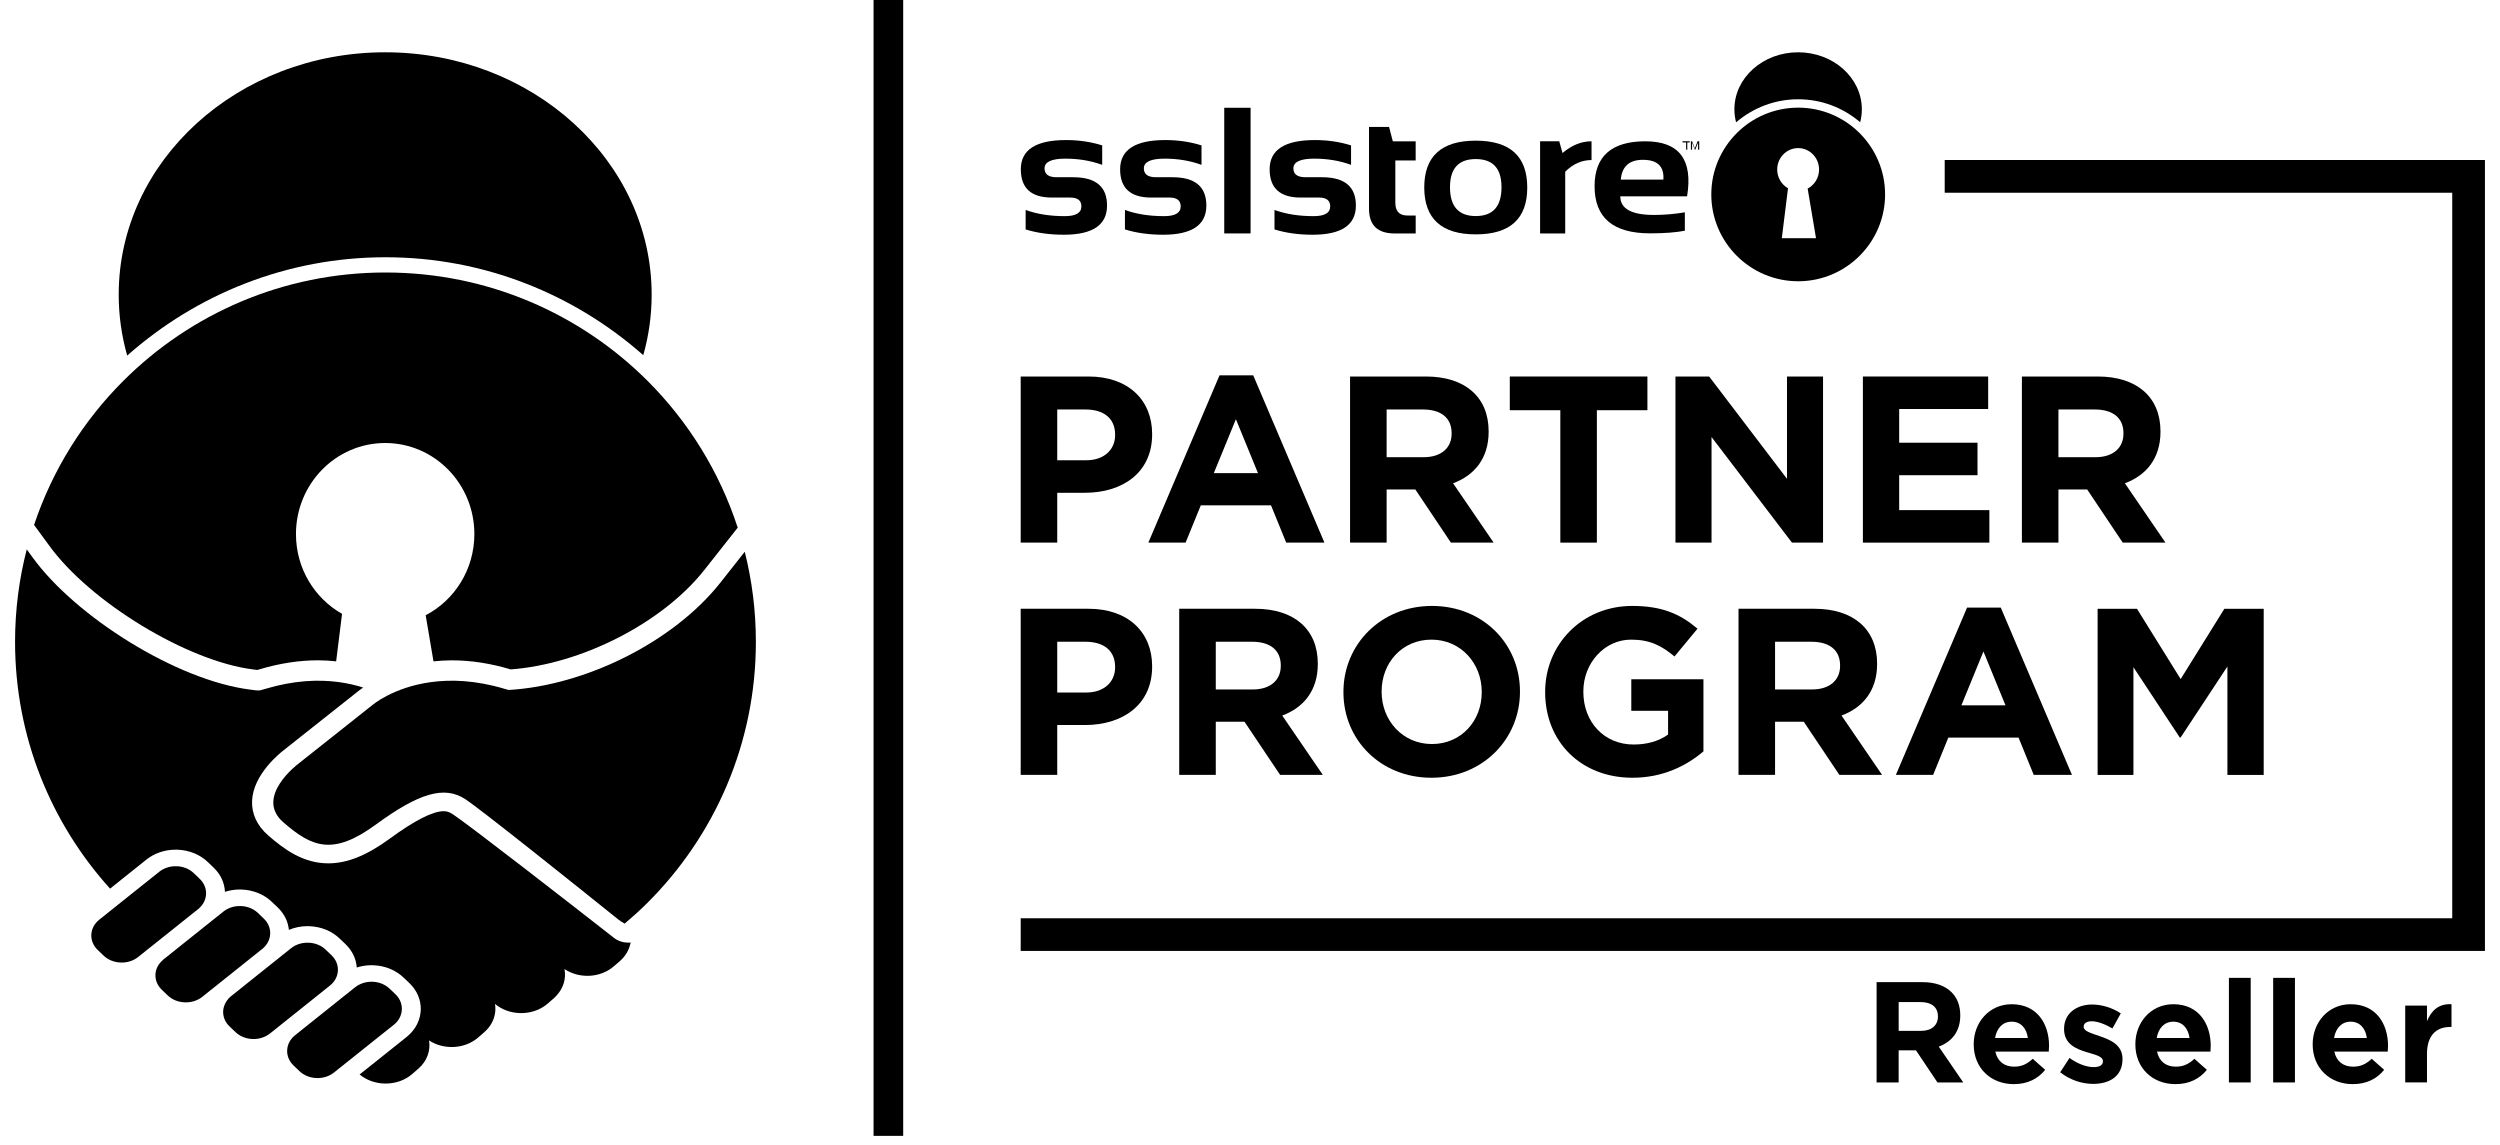
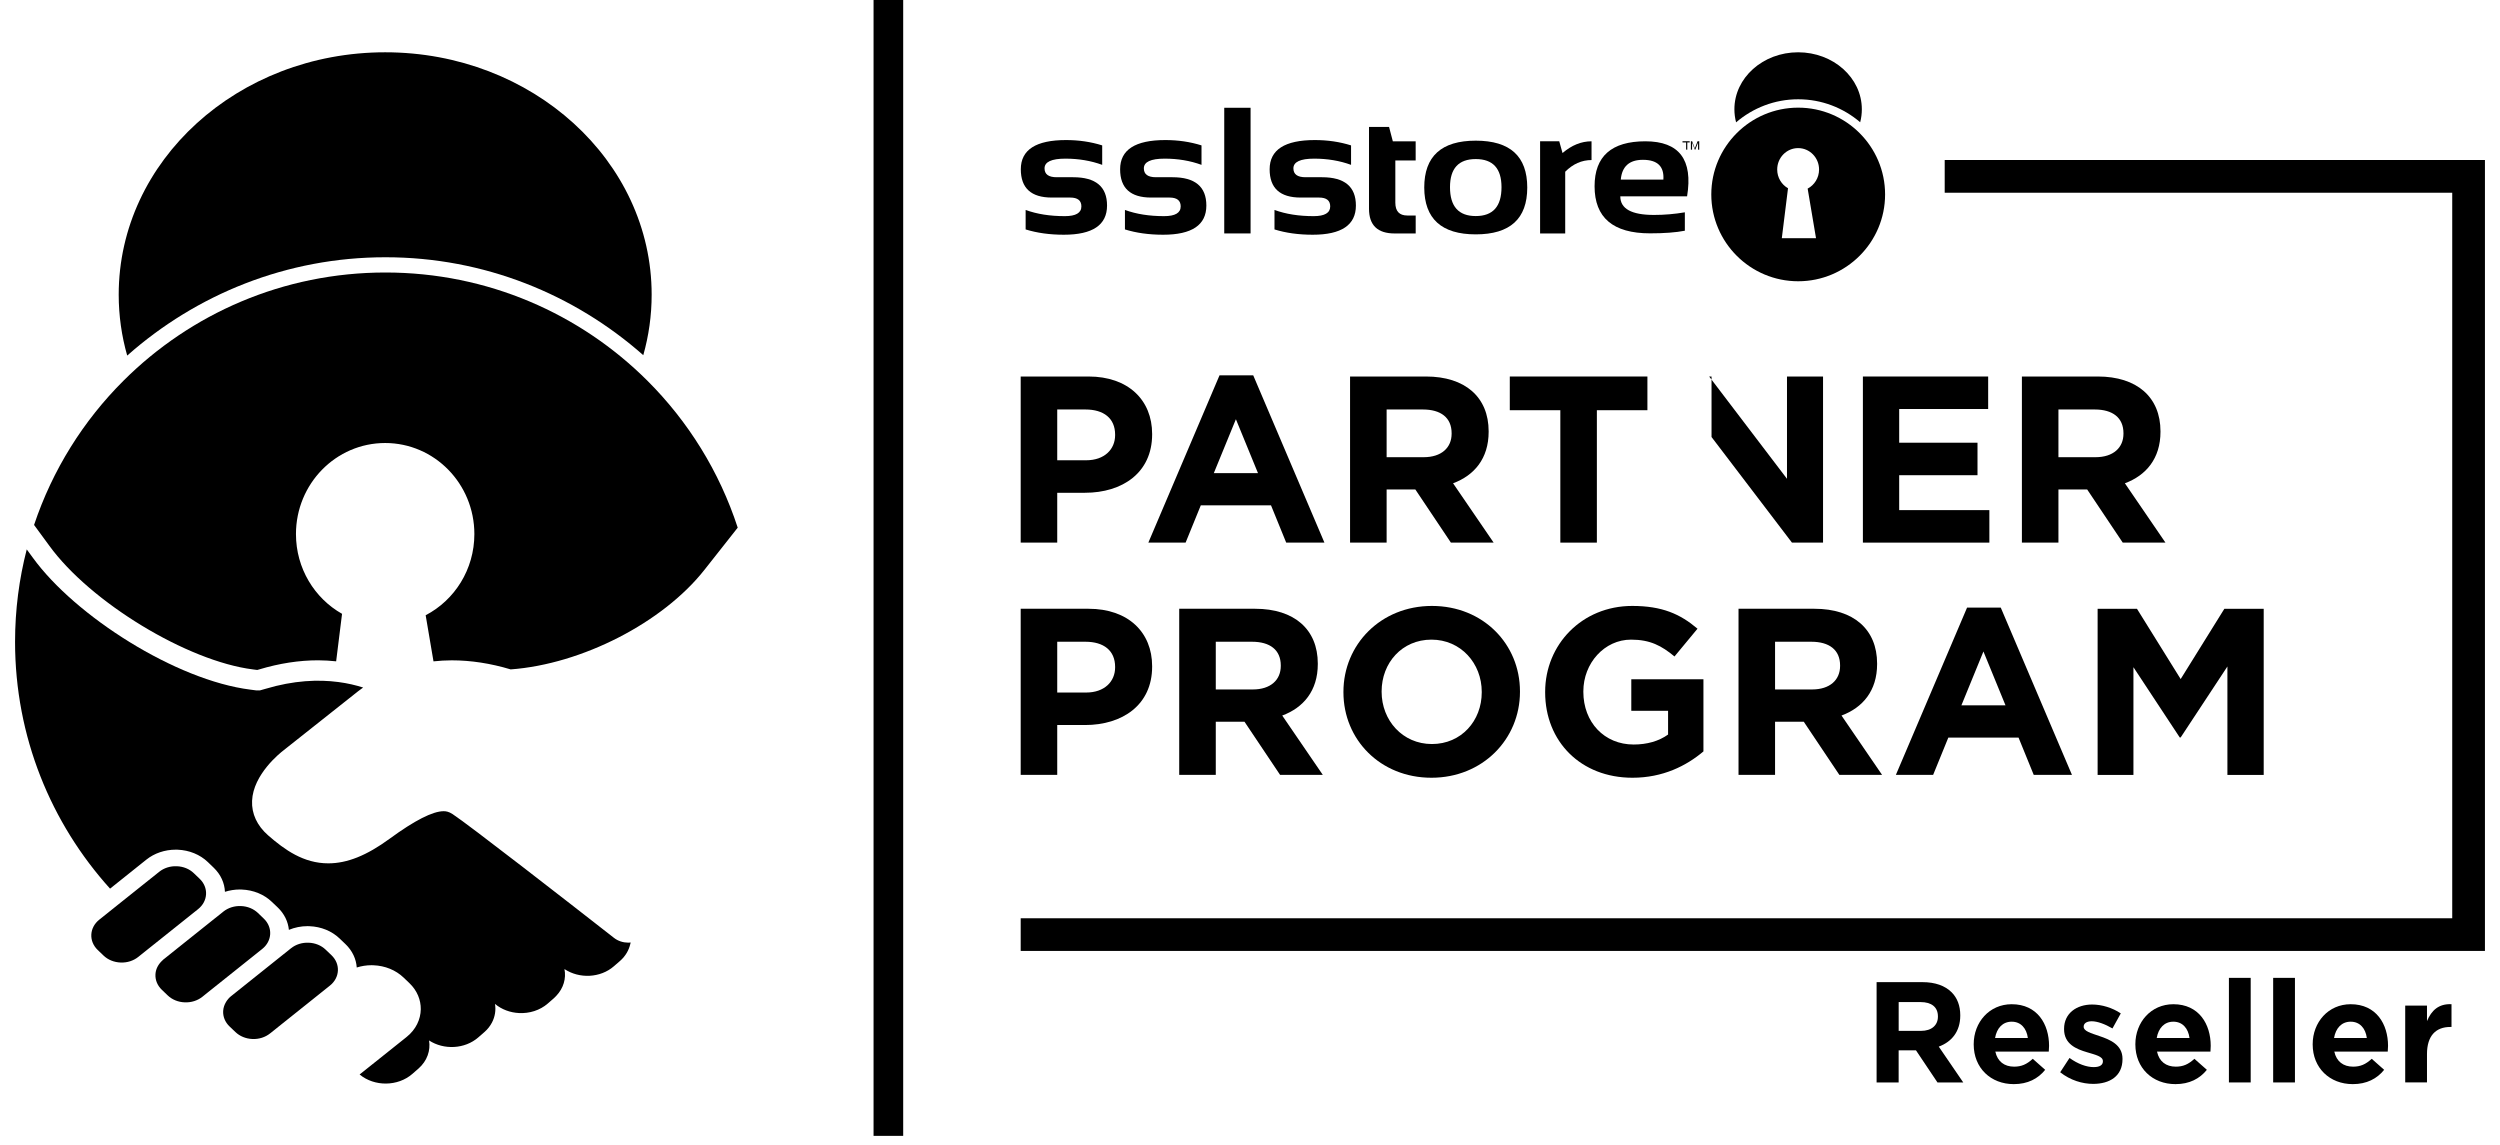
<svg xmlns="http://www.w3.org/2000/svg" width="83" height="38" viewBox="0 0 83 38" fill="none">
  <g clip-path="url(#clip0_7018_23330)">
    <path d="M34.051 7.617V6.97C34.427 7.108 34.86 7.176 35.352 7.176C35.718 7.176 35.902 7.068 35.902 6.853C35.902 6.657 35.778 6.559 35.532 6.559H34.92C34.234 6.559 33.891 6.246 33.891 5.62C33.891 4.973 34.392 4.65 35.393 4.65C35.818 4.65 36.218 4.709 36.593 4.827V5.473C36.218 5.336 35.81 5.267 35.371 5.267C34.91 5.267 34.679 5.375 34.679 5.59C34.679 5.786 34.813 5.884 35.081 5.884H35.628C36.379 5.884 36.754 6.197 36.754 6.824C36.754 7.47 36.276 7.793 35.319 7.793C34.85 7.793 34.427 7.734 34.051 7.617Z" fill="#52A146" style="fill:#52A146;fill:color(display-p3 0.322 0.631 0.275);fill-opacity:1;" />
    <path d="M37.348 7.617V6.97C37.724 7.108 38.157 7.176 38.648 7.176C39.015 7.176 39.199 7.068 39.199 6.853C39.199 6.657 39.075 6.559 38.829 6.559H38.217C37.531 6.559 37.188 6.246 37.188 5.62C37.188 4.973 37.688 4.65 38.69 4.65C39.115 4.65 39.515 4.709 39.89 4.827V5.473C39.515 5.336 39.107 5.267 38.668 5.267C38.206 5.267 37.976 5.375 37.976 5.59C37.976 5.786 38.11 5.884 38.378 5.884H38.925C39.676 5.884 40.051 6.197 40.051 6.824C40.051 7.47 39.573 7.793 38.616 7.793C38.146 7.793 37.724 7.734 37.348 7.617Z" fill="#52A146" style="fill:#52A146;fill:color(display-p3 0.322 0.631 0.275);fill-opacity:1;" />
    <path d="M41.519 3.578V7.75H40.645V3.578H41.519Z" fill="#52A146" style="fill:#52A146;fill:color(display-p3 0.322 0.631 0.275);fill-opacity:1;" />
    <path d="M42.313 7.617V6.97C42.689 7.108 43.122 7.176 43.613 7.176C43.98 7.176 44.163 7.068 44.163 6.853C44.163 6.657 44.04 6.559 43.793 6.559H43.182C42.495 6.559 42.152 6.246 42.152 5.62C42.152 4.973 42.653 4.65 43.655 4.65C44.08 4.65 44.48 4.709 44.855 4.827V5.473C44.48 5.336 44.072 5.267 43.632 5.267C43.171 5.267 42.941 5.375 42.941 5.59C42.941 5.786 43.075 5.884 43.343 5.884H43.89C44.641 5.884 45.016 6.197 45.016 6.824C45.016 7.47 44.538 7.793 43.581 7.793C43.111 7.793 42.688 7.734 42.313 7.617Z" fill="#292F6C" style="fill:#292F6C;fill:color(display-p3 0.161 0.184 0.423);fill-opacity:1;" />
    <path d="M45.451 4.215H46.117L46.242 4.692H47V5.327H46.325V6.729C46.325 7.013 46.458 7.155 46.724 7.155H47.001V7.751H46.303C45.735 7.751 45.451 7.478 45.451 6.931V4.215H45.451Z" fill="#292F6C" style="fill:#292F6C;fill:color(display-p3 0.161 0.184 0.423);fill-opacity:1;" />
    <path d="M47.285 6.227C47.285 5.189 47.855 4.67 48.995 4.67C50.136 4.67 50.705 5.189 50.705 6.227C50.705 7.263 50.135 7.781 48.995 7.781C47.859 7.781 47.289 7.263 47.285 6.227ZM48.995 7.173C49.566 7.173 49.85 6.854 49.85 6.215C49.85 5.593 49.566 5.281 48.995 5.281C48.425 5.281 48.14 5.592 48.14 6.215C48.14 6.854 48.425 7.173 48.995 7.173Z" fill="#292F6C" style="fill:#292F6C;fill:color(display-p3 0.161 0.184 0.423);fill-opacity:1;" />
    <path d="M51.131 7.751V4.691H51.767L51.876 5.081C52.179 4.821 52.5 4.691 52.839 4.691V5.314C52.514 5.314 52.222 5.443 51.965 5.701V7.751H51.131Z" fill="#292F6C" style="fill:#292F6C;fill:color(display-p3 0.161 0.184 0.423);fill-opacity:1;" />
    <path d="M56.011 6.519H53.794C53.794 6.931 54.167 7.136 54.911 7.136C55.253 7.136 55.595 7.107 55.937 7.049V7.66C55.638 7.718 55.253 7.747 54.782 7.747C53.553 7.747 52.94 7.226 52.94 6.184C52.94 5.189 53.502 4.691 54.627 4.691C55.75 4.692 56.211 5.301 56.011 6.519ZM53.81 5.963H55.224C55.254 5.525 55.028 5.306 54.546 5.306C54.094 5.305 53.849 5.525 53.81 5.963Z" fill="#292F6C" style="fill:#292F6C;fill:color(display-p3 0.161 0.184 0.423);fill-opacity:1;" />
    <path d="M55.979 4.968V4.729H55.859V4.689H56.098V4.729H56.018V4.968H55.979Z" fill="#292F6C" style="fill:#292F6C;fill:color(display-p3 0.161 0.184 0.423);fill-opacity:1;" />
    <path d="M56.137 4.968V4.689H56.179L56.253 4.886C56.26 4.905 56.265 4.919 56.268 4.928C56.272 4.917 56.277 4.902 56.285 4.883L56.359 4.689H56.415V4.968H56.375V4.735L56.285 4.968H56.267L56.177 4.731V4.968H56.137Z" fill="#292F6C" style="fill:#292F6C;fill:color(display-p3 0.161 0.184 0.423);fill-opacity:1;" />
    <path fill-rule="evenodd" clip-rule="evenodd" d="M59.7 3.296C60.485 3.296 61.204 3.584 61.758 4.059C61.794 3.921 61.813 3.776 61.813 3.628C61.813 2.583 60.866 1.736 59.698 1.736C58.529 1.736 57.582 2.583 57.582 3.628C57.582 3.777 57.602 3.923 57.638 4.062C58.193 3.586 58.913 3.296 59.7 3.296Z" fill="#52A146" style="fill:#52A146;fill:color(display-p3 0.322 0.631 0.275);fill-opacity:1;" />
    <path d="M59.7 3.574C58.109 3.574 56.815 4.867 56.815 6.456C56.815 8.045 58.109 9.338 59.7 9.338C61.291 9.338 62.585 8.045 62.585 6.456C62.585 4.867 61.291 3.574 59.7 3.574ZM60.292 7.909H59.156L59.362 6.25C59.148 6.129 59.003 5.896 59.003 5.628C59.003 5.235 59.314 4.917 59.698 4.917C60.082 4.917 60.393 5.235 60.393 5.628C60.393 5.904 60.239 6.144 60.014 6.262L60.292 7.909Z" fill="#29316C" style="fill:#29316C;fill:color(display-p3 0.161 0.192 0.423);fill-opacity:1;" />
    <path d="M29.986 0H29.002V37.711H29.986V0Z" fill="#4F4F4F" style="fill:#4F4F4F;fill:color(display-p3 0.308 0.308 0.308);fill-opacity:1;" />
    <path fill-rule="evenodd" clip-rule="evenodd" d="M12.797 8.541C16.073 8.541 19.064 9.769 21.357 11.792C21.538 11.15 21.635 10.477 21.635 9.783C21.635 5.339 17.674 1.736 12.788 1.736C7.902 1.736 3.941 5.339 3.941 9.783C3.941 10.481 4.039 11.159 4.223 11.805C6.518 9.774 9.515 8.541 12.797 8.541Z" fill="#52A146" style="fill:#52A146;fill:color(display-p3 0.322 0.631 0.275);fill-opacity:1;" />
    <path d="M1.433 17.84L1.638 18.119C2.999 19.994 6.22 21.951 8.4 22.225L8.541 22.243C8.564 22.237 8.587 22.23 8.611 22.223C9.273 22.024 9.93 21.922 10.563 21.922C10.764 21.922 10.963 21.936 11.16 21.956L11.356 20.379C10.444 19.864 9.826 18.872 9.826 17.731C9.826 16.062 11.152 14.708 12.788 14.708C14.423 14.708 15.749 16.061 15.749 17.731C15.749 18.907 15.092 19.926 14.132 20.426L14.392 21.957C14.592 21.936 14.794 21.923 14.998 21.923C15.632 21.923 16.288 22.024 16.951 22.223C16.953 22.223 16.954 22.224 16.956 22.224C19.317 22.05 22.006 20.672 23.388 18.918L24.192 17.899L24.492 17.518C23.886 15.657 22.848 13.991 21.492 12.638C19.265 10.419 16.194 9.047 12.797 9.047C9.399 9.047 6.327 10.419 4.101 12.638C2.766 13.969 1.741 15.603 1.131 17.428L1.433 17.84Z" fill="#29316C" style="fill:#29316C;fill:color(display-p3 0.161 0.192 0.423);fill-opacity:1;" />
-     <path d="M13.079 34.019C13.236 33.893 13.322 33.724 13.339 33.551C13.357 33.36 13.29 33.164 13.131 33.011L12.937 32.826C12.79 32.685 12.59 32.603 12.372 32.594C12.155 32.586 11.947 32.652 11.786 32.78L10.972 33.43L10.058 34.16L9.798 34.368C9.638 34.496 9.544 34.672 9.534 34.862C9.524 35.052 9.6 35.234 9.746 35.375L9.94 35.56C10.087 35.701 10.287 35.783 10.505 35.791C10.722 35.8 10.931 35.734 11.091 35.606L12.517 34.467L13.079 34.019Z" fill="#EE7725" style="fill:#EE7725;fill:color(display-p3 0.933 0.467 0.145);fill-opacity:1;" />
    <path d="M20.385 31.138C20.347 31.108 20.307 31.077 20.265 31.044C18.879 29.96 15.561 27.378 15.024 27.027C14.897 26.944 14.804 26.932 14.729 26.932C14.367 26.932 13.764 27.239 12.936 27.846C12.173 28.404 11.526 28.663 10.9 28.663C10.079 28.663 9.454 28.216 8.901 27.733C8.534 27.412 8.35 27.015 8.369 26.587C8.406 25.712 9.29 25.005 9.426 24.901L11.887 22.951C11.914 22.929 11.971 22.885 12.056 22.826C11.817 22.75 11.541 22.683 11.231 22.643C10.572 22.556 9.759 22.585 8.807 22.871C8.747 22.889 8.69 22.904 8.631 22.921H8.505L8.313 22.896C5.847 22.587 2.497 20.456 1.09 18.516L0.888 18.24C0.635 19.22 0.5 20.248 0.5 21.308C0.5 24.461 1.693 27.331 3.654 29.503L4.86 28.539C5.127 28.326 5.473 28.209 5.833 28.209C5.855 28.209 5.877 28.209 5.899 28.21C6.284 28.226 6.64 28.371 6.9 28.62L7.093 28.806C7.332 29.035 7.456 29.32 7.468 29.608C7.625 29.559 7.791 29.531 7.961 29.531C7.983 29.531 8.005 29.532 8.027 29.533C8.412 29.548 8.768 29.694 9.027 29.943L9.221 30.128C9.444 30.341 9.565 30.604 9.591 30.871C9.783 30.792 9.993 30.748 10.21 30.748C10.232 30.748 10.254 30.749 10.276 30.75C10.661 30.765 11.016 30.91 11.276 31.159L11.47 31.345C11.702 31.567 11.825 31.842 11.844 32.121C11.999 32.072 12.165 32.045 12.334 32.045C12.356 32.045 12.378 32.046 12.4 32.047C12.785 32.062 13.14 32.207 13.4 32.456L13.594 32.642C13.851 32.888 13.974 33.2 13.97 33.509C13.964 33.846 13.808 34.181 13.502 34.425L13.464 34.456L11.939 35.673C12.432 36.081 13.208 36.075 13.691 35.653L13.894 35.476C14.184 35.221 14.299 34.873 14.245 34.543C14.736 34.864 15.433 34.832 15.88 34.441L16.083 34.264C16.191 34.17 16.274 34.062 16.334 33.947C16.435 33.753 16.468 33.538 16.434 33.33C16.657 33.517 16.94 33.618 17.227 33.633C17.572 33.652 17.925 33.546 18.189 33.315L18.392 33.138C18.42 33.113 18.444 33.088 18.468 33.062C18.71 32.808 18.801 32.482 18.74 32.173C18.986 32.336 19.284 32.411 19.576 32.396C19.87 32.38 20.159 32.275 20.383 32.078L20.587 31.901C20.771 31.739 20.882 31.54 20.928 31.332C20.931 31.318 20.936 31.305 20.939 31.291C20.911 31.294 20.884 31.296 20.856 31.296C20.686 31.295 20.518 31.242 20.385 31.138Z" fill="#EE7725" style="fill:#EE7725;fill:color(display-p3 0.933 0.467 0.145);fill-opacity:1;" />
-     <path d="M24.726 18.318L23.922 19.337C22.363 21.315 19.432 22.76 16.886 22.907C16.843 22.895 16.801 22.884 16.758 22.871C15.787 22.579 14.961 22.555 14.296 22.648C13.048 22.821 12.367 23.405 12.367 23.405L9.896 25.363C9.896 25.363 8.442 26.457 9.402 27.296C10.361 28.135 11.059 28.415 12.483 27.372C13.908 26.33 14.751 26.075 15.449 26.533C15.964 26.871 18.981 29.285 20.529 30.528C20.599 30.584 20.669 30.627 20.739 30.664C20.999 30.444 21.253 30.216 21.494 29.975C23.72 27.755 25.095 24.694 25.095 21.308C25.095 20.276 24.966 19.275 24.726 18.318Z" fill="#EE7725" style="fill:#EE7725;fill:color(display-p3 0.933 0.467 0.145);fill-opacity:1;" />
    <path d="M6.577 30.183C6.909 29.918 6.932 29.466 6.629 29.176L6.435 28.99C6.289 28.849 6.088 28.767 5.87 28.759C5.653 28.75 5.444 28.816 5.284 28.945L4.055 29.926L3.626 30.269L3.297 30.532C3.136 30.661 3.042 30.836 3.032 31.026C3.022 31.216 3.098 31.399 3.244 31.539L3.438 31.725C3.585 31.866 3.786 31.947 4.003 31.956C4.221 31.965 4.429 31.899 4.59 31.77L4.887 31.532L5.415 31.111L6.577 30.183Z" fill="#EE7725" style="fill:#EE7725;fill:color(display-p3 0.933 0.467 0.145);fill-opacity:1;" />
    <path d="M8.706 31.505C9.038 31.24 9.061 30.788 8.758 30.498L8.565 30.312C8.418 30.171 8.217 30.089 8 30.081C7.782 30.072 7.574 30.138 7.413 30.267L5.913 31.465L5.426 31.854C5.401 31.874 5.381 31.897 5.359 31.919C5.241 32.039 5.169 32.187 5.161 32.348C5.151 32.539 5.227 32.721 5.373 32.861L5.567 33.047C5.714 33.188 5.915 33.27 6.132 33.278C6.35 33.287 6.558 33.221 6.719 33.093L6.904 32.944L7.577 32.407L8.706 31.505Z" fill="#EE7725" style="fill:#EE7725;fill:color(display-p3 0.933 0.467 0.145);fill-opacity:1;" />
    <path d="M10.954 32.721C11.286 32.456 11.309 32.005 11.006 31.714L10.812 31.529C10.666 31.388 10.465 31.306 10.247 31.298C10.03 31.289 9.821 31.355 9.661 31.483L8.178 32.668L7.673 33.071C7.604 33.126 7.55 33.191 7.507 33.261C7.45 33.354 7.415 33.456 7.409 33.565C7.399 33.755 7.474 33.937 7.621 34.078L7.815 34.263C7.962 34.404 8.163 34.486 8.38 34.495C8.597 34.504 8.806 34.438 8.967 34.309L9.376 33.982L10.234 33.297L10.954 32.721Z" fill="#EE7725" style="fill:#EE7725;fill:color(display-p3 0.933 0.467 0.145);fill-opacity:1;" />
    <path d="M82.5 31.572H33.887V30.486H81.414V6.398H64.564V5.312H82.5V31.572Z" fill="#4F4F4F" style="fill:#4F4F4F;fill:color(display-p3 0.308 0.308 0.308);fill-opacity:1;" />
    <path d="M36.022 16.36H35.1V18.015H33.887V12.5H36.14C37.456 12.5 38.251 13.28 38.251 14.407V14.422C38.251 15.699 37.259 16.36 36.022 16.36ZM37.022 14.43C37.022 13.887 36.644 13.595 36.037 13.595H35.1V15.281H36.061C36.667 15.281 37.022 14.919 37.022 14.446L37.022 14.43Z" fill="#4F4F4F" style="fill:#4F4F4F;fill:color(display-p3 0.308 0.308 0.308);fill-opacity:1;" />
    <path d="M42.702 18.015L42.198 16.778H39.866L39.362 18.015H38.125L40.488 12.461H41.607L43.971 18.015H42.702ZM41.032 13.918L40.299 15.707H41.765L41.032 13.918Z" fill="#4F4F4F" style="fill:#4F4F4F;fill:color(display-p3 0.308 0.308 0.308);fill-opacity:1;" />
    <path d="M48.17 18.015L46.989 16.25H46.036V18.015H44.822V12.5H47.343C48.643 12.5 49.423 13.185 49.423 14.32V14.336C49.423 15.226 48.943 15.785 48.242 16.045L49.589 18.015L48.17 18.015ZM48.194 14.383C48.194 13.863 47.832 13.595 47.241 13.595H46.036V15.179H47.265C47.856 15.179 48.194 14.864 48.194 14.399V14.383Z" fill="#4F4F4F" style="fill:#4F4F4F;fill:color(display-p3 0.308 0.308 0.308);fill-opacity:1;" />
    <path d="M53.016 13.619V18.015H51.803V13.619H50.125V12.5H54.694V13.619H53.016Z" fill="#4F4F4F" style="fill:#4F4F4F;fill:color(display-p3 0.308 0.308 0.308);fill-opacity:1;" />
-     <path d="M59.493 18.015L56.823 14.509V18.015H55.625V12.5H56.744L59.328 15.896V12.5H60.525V18.015L59.493 18.015Z" fill="#4F4F4F" style="fill:#4F4F4F;fill:color(display-p3 0.308 0.308 0.308);fill-opacity:1;" />
+     <path d="M59.493 18.015L56.823 14.509V18.015V12.5H56.744L59.328 15.896V12.5H60.525V18.015L59.493 18.015Z" fill="#4F4F4F" style="fill:#4F4F4F;fill:color(display-p3 0.308 0.308 0.308);fill-opacity:1;" />
    <path d="M61.848 18.015V12.5H66.007V13.579H63.053V14.698H65.653V15.777H63.053V16.936H66.047V18.015H61.848Z" fill="#4F4F4F" style="fill:#4F4F4F;fill:color(display-p3 0.308 0.308 0.308);fill-opacity:1;" />
    <path d="M70.475 18.015L69.294 16.25H68.34V18.015H67.127V12.5H69.648C70.948 12.5 71.728 13.185 71.728 14.32V14.336C71.728 15.226 71.247 15.785 70.546 16.045L71.893 18.015L70.475 18.015ZM70.499 14.383C70.499 13.863 70.136 13.595 69.546 13.595H68.34V15.179H69.569C70.16 15.179 70.499 14.864 70.499 14.399V14.383Z" fill="#4F4F4F" style="fill:#4F4F4F;fill:color(display-p3 0.308 0.308 0.308);fill-opacity:1;" />
    <path d="M36.022 24.071H35.1V25.726H33.887V20.211H36.14C37.456 20.211 38.251 20.991 38.251 22.117V22.133C38.251 23.41 37.259 24.071 36.022 24.071ZM37.022 22.141C37.022 21.598 36.644 21.306 36.037 21.306H35.1V22.992H36.061C36.667 22.992 37.022 22.629 37.022 22.157L37.022 22.141Z" fill="#4F4F4F" style="fill:#4F4F4F;fill:color(display-p3 0.308 0.308 0.308);fill-opacity:1;" />
    <path d="M42.499 25.726L41.317 23.961H40.364V25.726H39.15V20.211H41.672C42.971 20.211 43.751 20.896 43.751 22.031V22.047C43.751 22.937 43.271 23.496 42.57 23.756L43.917 25.726H42.499ZM42.522 22.094C42.522 21.574 42.16 21.306 41.569 21.306H40.364V22.89H41.593C42.184 22.89 42.522 22.575 42.522 22.11V22.094Z" fill="#4F4F4F" style="fill:#4F4F4F;fill:color(display-p3 0.308 0.308 0.308);fill-opacity:1;" />
    <path d="M47.524 25.821C45.823 25.821 44.602 24.552 44.602 22.985V22.969C44.602 21.401 45.838 20.117 47.54 20.117C49.242 20.117 50.463 21.386 50.463 22.953V22.969C50.463 24.537 49.226 25.821 47.524 25.821ZM49.194 22.969C49.194 22.024 48.501 21.236 47.524 21.236C46.547 21.236 45.87 22.008 45.87 22.953V22.969C45.87 23.914 46.563 24.702 47.54 24.702C48.517 24.702 49.194 23.93 49.194 22.985V22.969Z" fill="#4F4F4F" style="fill:#4F4F4F;fill:color(display-p3 0.308 0.308 0.308);fill-opacity:1;" />
    <path d="M54.198 25.821C52.48 25.821 51.299 24.616 51.299 22.985V22.969C51.299 21.401 52.52 20.117 54.19 20.117C55.183 20.117 55.782 20.385 56.357 20.873L55.593 21.795C55.167 21.441 54.789 21.236 54.151 21.236C53.268 21.236 52.567 22.016 52.567 22.953V22.969C52.567 23.977 53.261 24.718 54.237 24.718C54.679 24.718 55.072 24.608 55.38 24.387V23.599H54.159V22.552H56.554V24.947C55.986 25.427 55.206 25.821 54.198 25.821Z" fill="#4F4F4F" style="fill:#4F4F4F;fill:color(display-p3 0.308 0.308 0.308);fill-opacity:1;" />
    <path d="M61.067 25.726L59.885 23.961H58.932V25.726H57.719V20.211H60.24C61.54 20.211 62.32 20.896 62.32 22.031V22.047C62.32 22.937 61.839 23.496 61.138 23.756L62.485 25.726H61.067ZM61.091 22.094C61.091 21.574 60.728 21.306 60.138 21.306H58.932V22.89H60.161C60.752 22.89 61.091 22.575 61.091 22.11V22.094Z" fill="#4F4F4F" style="fill:#4F4F4F;fill:color(display-p3 0.308 0.308 0.308);fill-opacity:1;" />
    <path d="M67.52 25.726L67.016 24.489H64.684L64.18 25.726H62.943L65.307 20.172H66.425L68.789 25.726H67.52ZM65.85 21.629L65.118 23.418H66.583L65.85 21.629Z" fill="#4F4F4F" style="fill:#4F4F4F;fill:color(display-p3 0.308 0.308 0.308);fill-opacity:1;" />
    <path d="M73.95 25.727V22.127L72.398 24.483H72.367L70.83 22.151V25.728H69.641V20.213H70.948L72.398 22.545L73.848 20.213H75.155V25.728L73.95 25.727Z" fill="#4F4F4F" style="fill:#4F4F4F;fill:color(display-p3 0.308 0.308 0.308);fill-opacity:1;" />
    <path d="M62.303 32.607H63.825C64.248 32.607 64.576 32.726 64.795 32.945C64.981 33.131 65.081 33.392 65.081 33.706V33.716C65.081 34.253 64.79 34.591 64.367 34.748L65.18 35.937H64.324L63.611 34.872H63.035V35.937H62.303V32.607H62.303ZM63.778 34.225C64.134 34.225 64.339 34.034 64.339 33.754V33.744C64.339 33.43 64.12 33.269 63.763 33.269H63.036V34.225H63.778Z" fill="#EE7725" style="fill:#EE7725;fill:color(display-p3 0.933 0.467 0.145);fill-opacity:1;" />
    <path d="M65.527 34.676V34.667C65.527 33.939 66.046 33.34 66.788 33.34C67.639 33.34 68.029 34.001 68.029 34.724C68.029 34.781 68.024 34.847 68.019 34.914H66.245C66.317 35.242 66.545 35.413 66.868 35.413C67.111 35.413 67.287 35.337 67.487 35.152L67.9 35.518C67.663 35.813 67.32 35.993 66.859 35.993C66.093 35.994 65.527 35.456 65.527 34.676ZM67.325 34.462C67.282 34.139 67.092 33.92 66.788 33.92C66.488 33.92 66.293 34.134 66.236 34.462H67.325Z" fill="#EE7725" style="fill:#EE7725;fill:color(display-p3 0.933 0.467 0.145);fill-opacity:1;" />
    <path d="M68.398 35.599L68.708 35.124C68.984 35.324 69.274 35.428 69.511 35.428C69.721 35.428 69.816 35.352 69.816 35.238V35.228C69.816 35.072 69.568 35.019 69.288 34.934C68.931 34.829 68.527 34.663 68.527 34.168V34.158C68.527 33.64 68.945 33.35 69.459 33.35C69.782 33.35 70.134 33.459 70.41 33.645L70.134 34.144C69.882 33.997 69.63 33.906 69.445 33.906C69.269 33.906 69.178 33.982 69.178 34.082V34.092C69.178 34.234 69.421 34.301 69.697 34.396C70.053 34.515 70.467 34.686 70.467 35.152V35.162C70.467 35.728 70.044 35.985 69.492 35.985C69.136 35.985 68.736 35.866 68.398 35.599Z" fill="#EE7725" style="fill:#EE7725;fill:color(display-p3 0.933 0.467 0.145);fill-opacity:1;" />
    <path d="M70.894 34.676V34.667C70.894 33.939 71.413 33.34 72.155 33.34C73.006 33.34 73.396 34.001 73.396 34.724C73.396 34.781 73.391 34.847 73.387 34.914H71.613C71.684 35.242 71.912 35.413 72.236 35.413C72.478 35.413 72.654 35.337 72.854 35.152L73.268 35.518C73.03 35.813 72.688 35.993 72.226 35.993C71.46 35.994 70.894 35.456 70.894 34.676ZM72.692 34.462C72.649 34.139 72.459 33.92 72.155 33.92C71.855 33.92 71.66 34.134 71.603 34.462H72.692Z" fill="#EE7725" style="fill:#EE7725;fill:color(display-p3 0.933 0.467 0.145);fill-opacity:1;" />
    <path d="M74 32.465H74.723V35.937H74V32.465Z" fill="#EE7725" style="fill:#EE7725;fill:color(display-p3 0.933 0.467 0.145);fill-opacity:1;" />
    <path d="M75.469 32.465H76.192V35.937H75.469V32.465Z" fill="#EE7725" style="fill:#EE7725;fill:color(display-p3 0.933 0.467 0.145);fill-opacity:1;" />
    <path d="M76.781 34.676V34.667C76.781 33.939 77.299 33.34 78.042 33.34C78.893 33.34 79.283 34.001 79.283 34.724C79.283 34.781 79.278 34.847 79.273 34.914H77.499C77.571 35.242 77.799 35.413 78.123 35.413C78.365 35.413 78.541 35.337 78.741 35.152L79.154 35.518C78.917 35.813 78.574 35.993 78.113 35.993C77.347 35.994 76.781 35.456 76.781 34.676ZM78.579 34.462C78.536 34.139 78.346 33.92 78.042 33.92C77.742 33.92 77.547 34.134 77.49 34.462H78.579Z" fill="#EE7725" style="fill:#EE7725;fill:color(display-p3 0.933 0.467 0.145);fill-opacity:1;" />
    <path d="M79.853 33.386H80.576V33.9C80.724 33.548 80.962 33.32 81.39 33.339V34.095H81.352C80.871 34.095 80.576 34.385 80.576 34.994V35.936H79.853V33.386Z" fill="#EE7725" style="fill:#EE7725;fill:color(display-p3 0.933 0.467 0.145);fill-opacity:1;" />
  </g>
  <defs>
    <clipPath id="clip0_7018_23330">
      <rect width="82" height="37.711" fill="white" style="fill:white;fill-opacity:1;" transform="translate(0.5)" />
    </clipPath>
  </defs>
</svg>